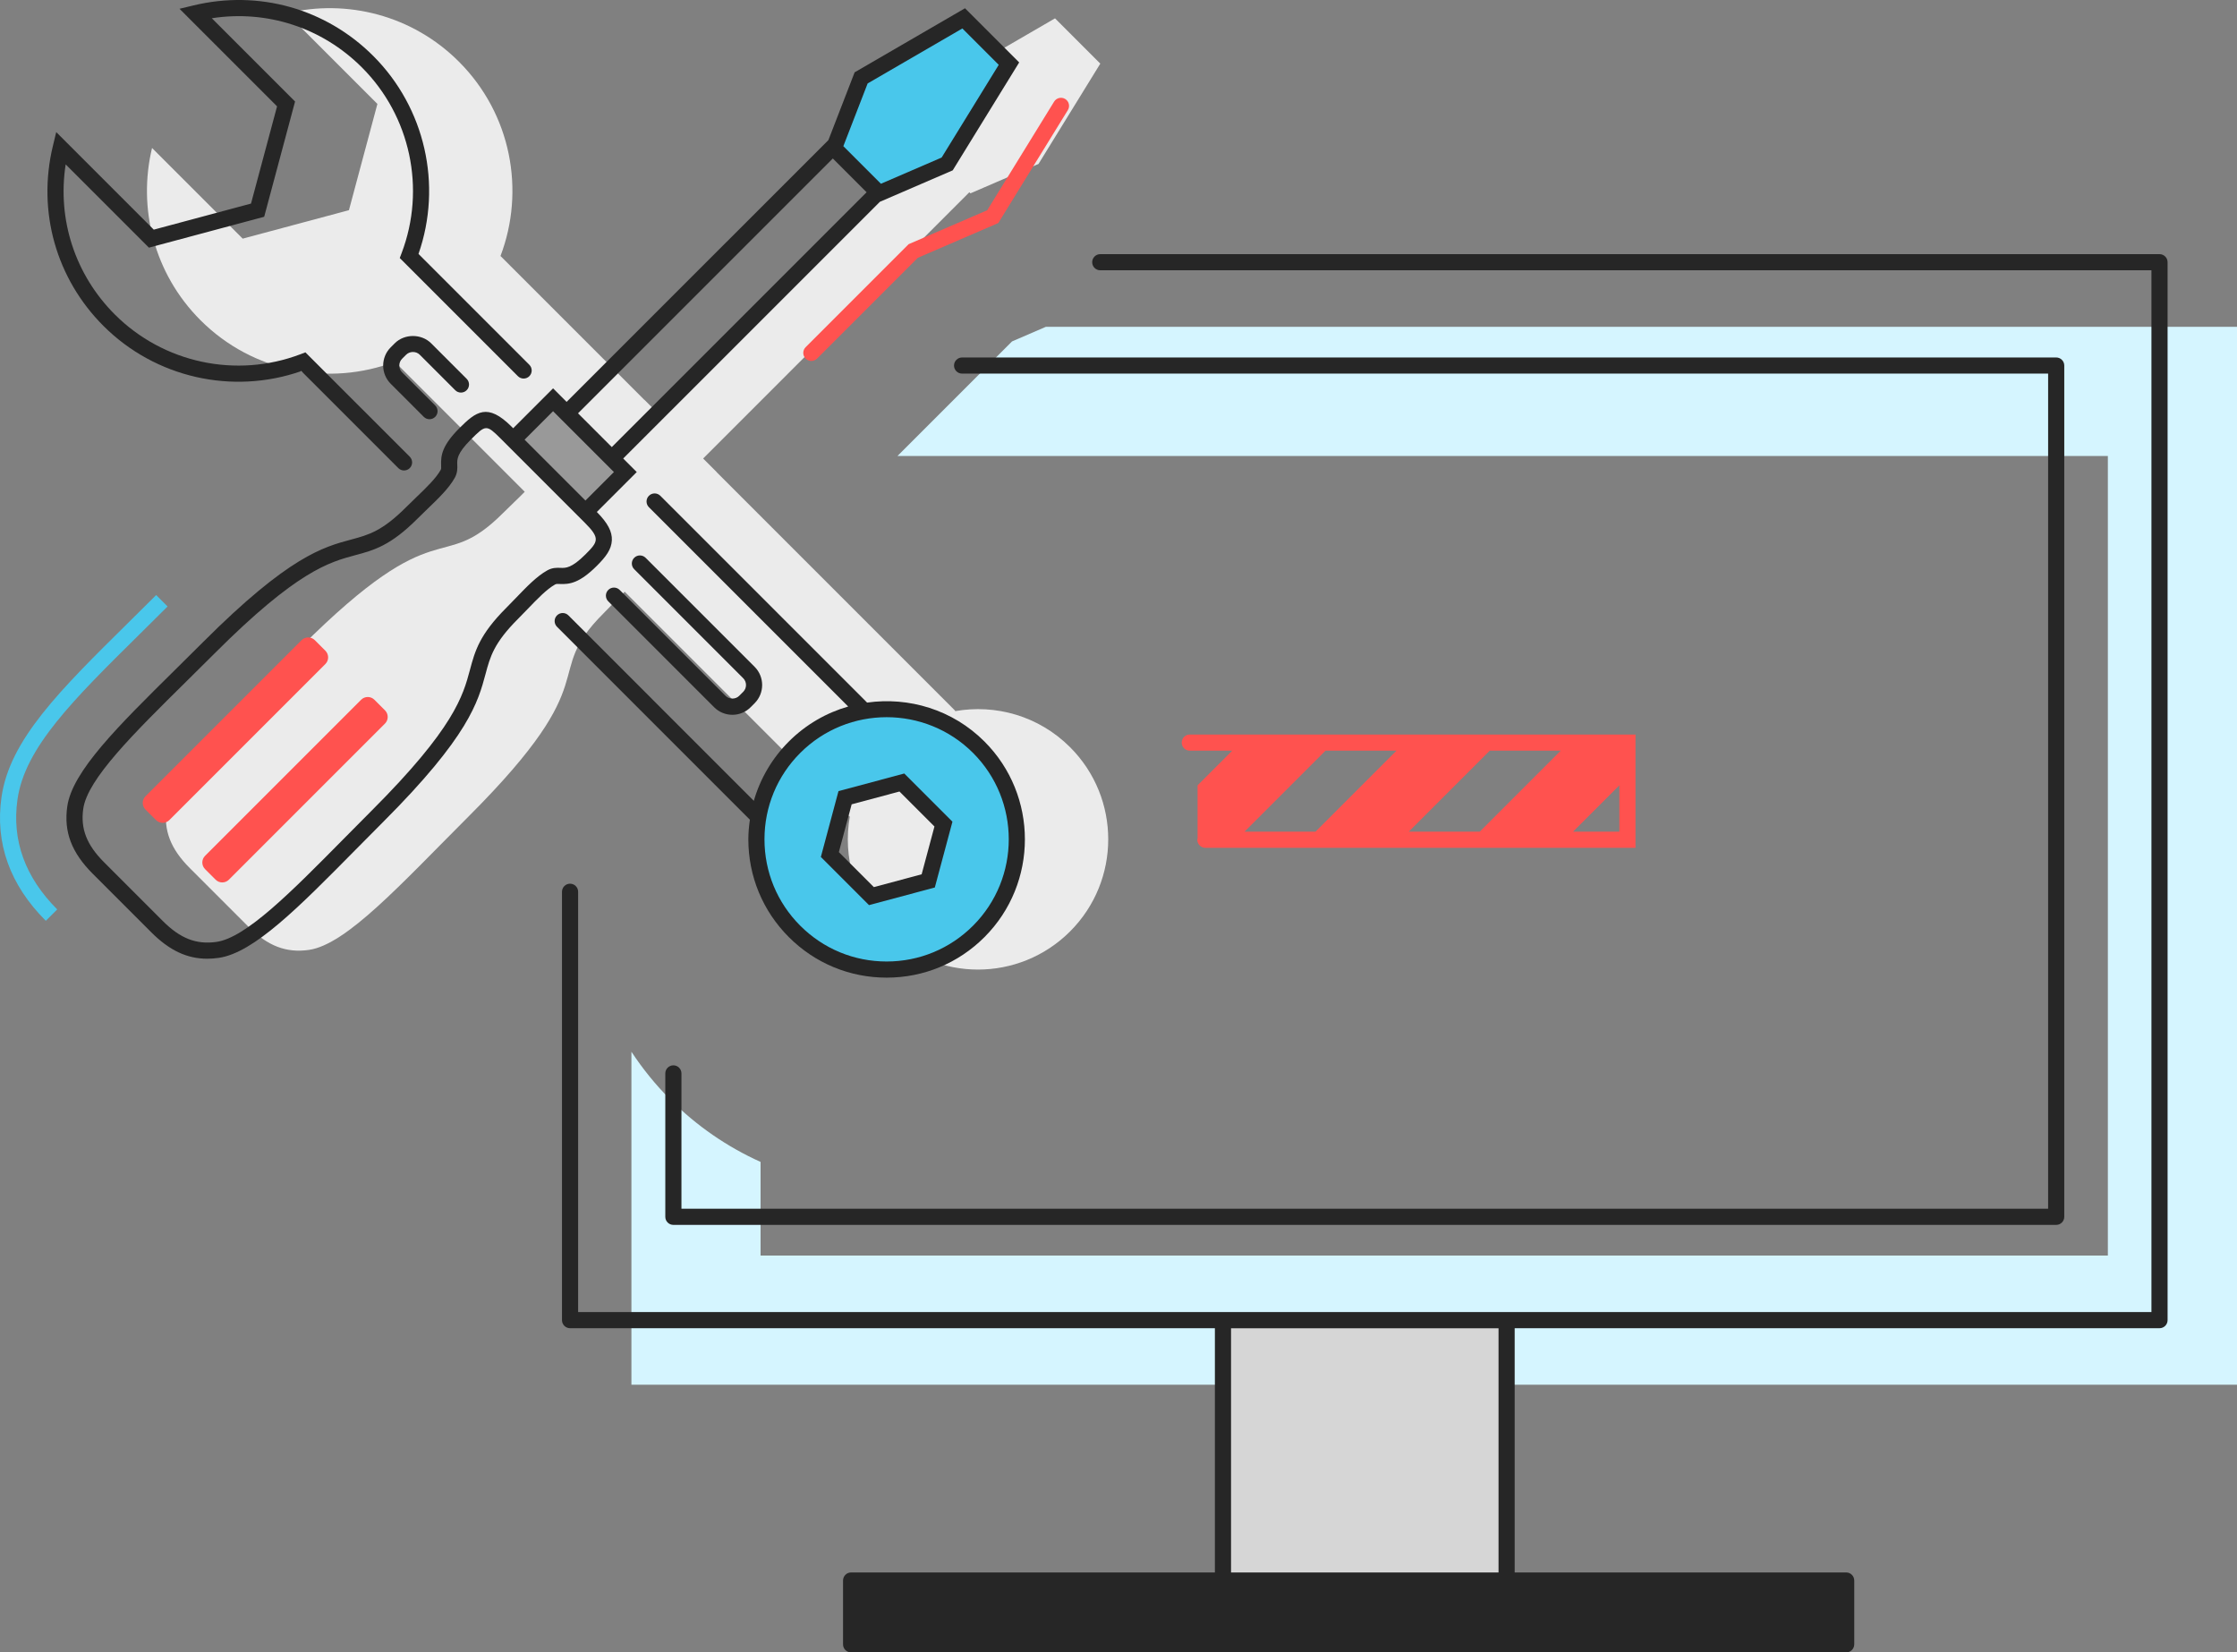
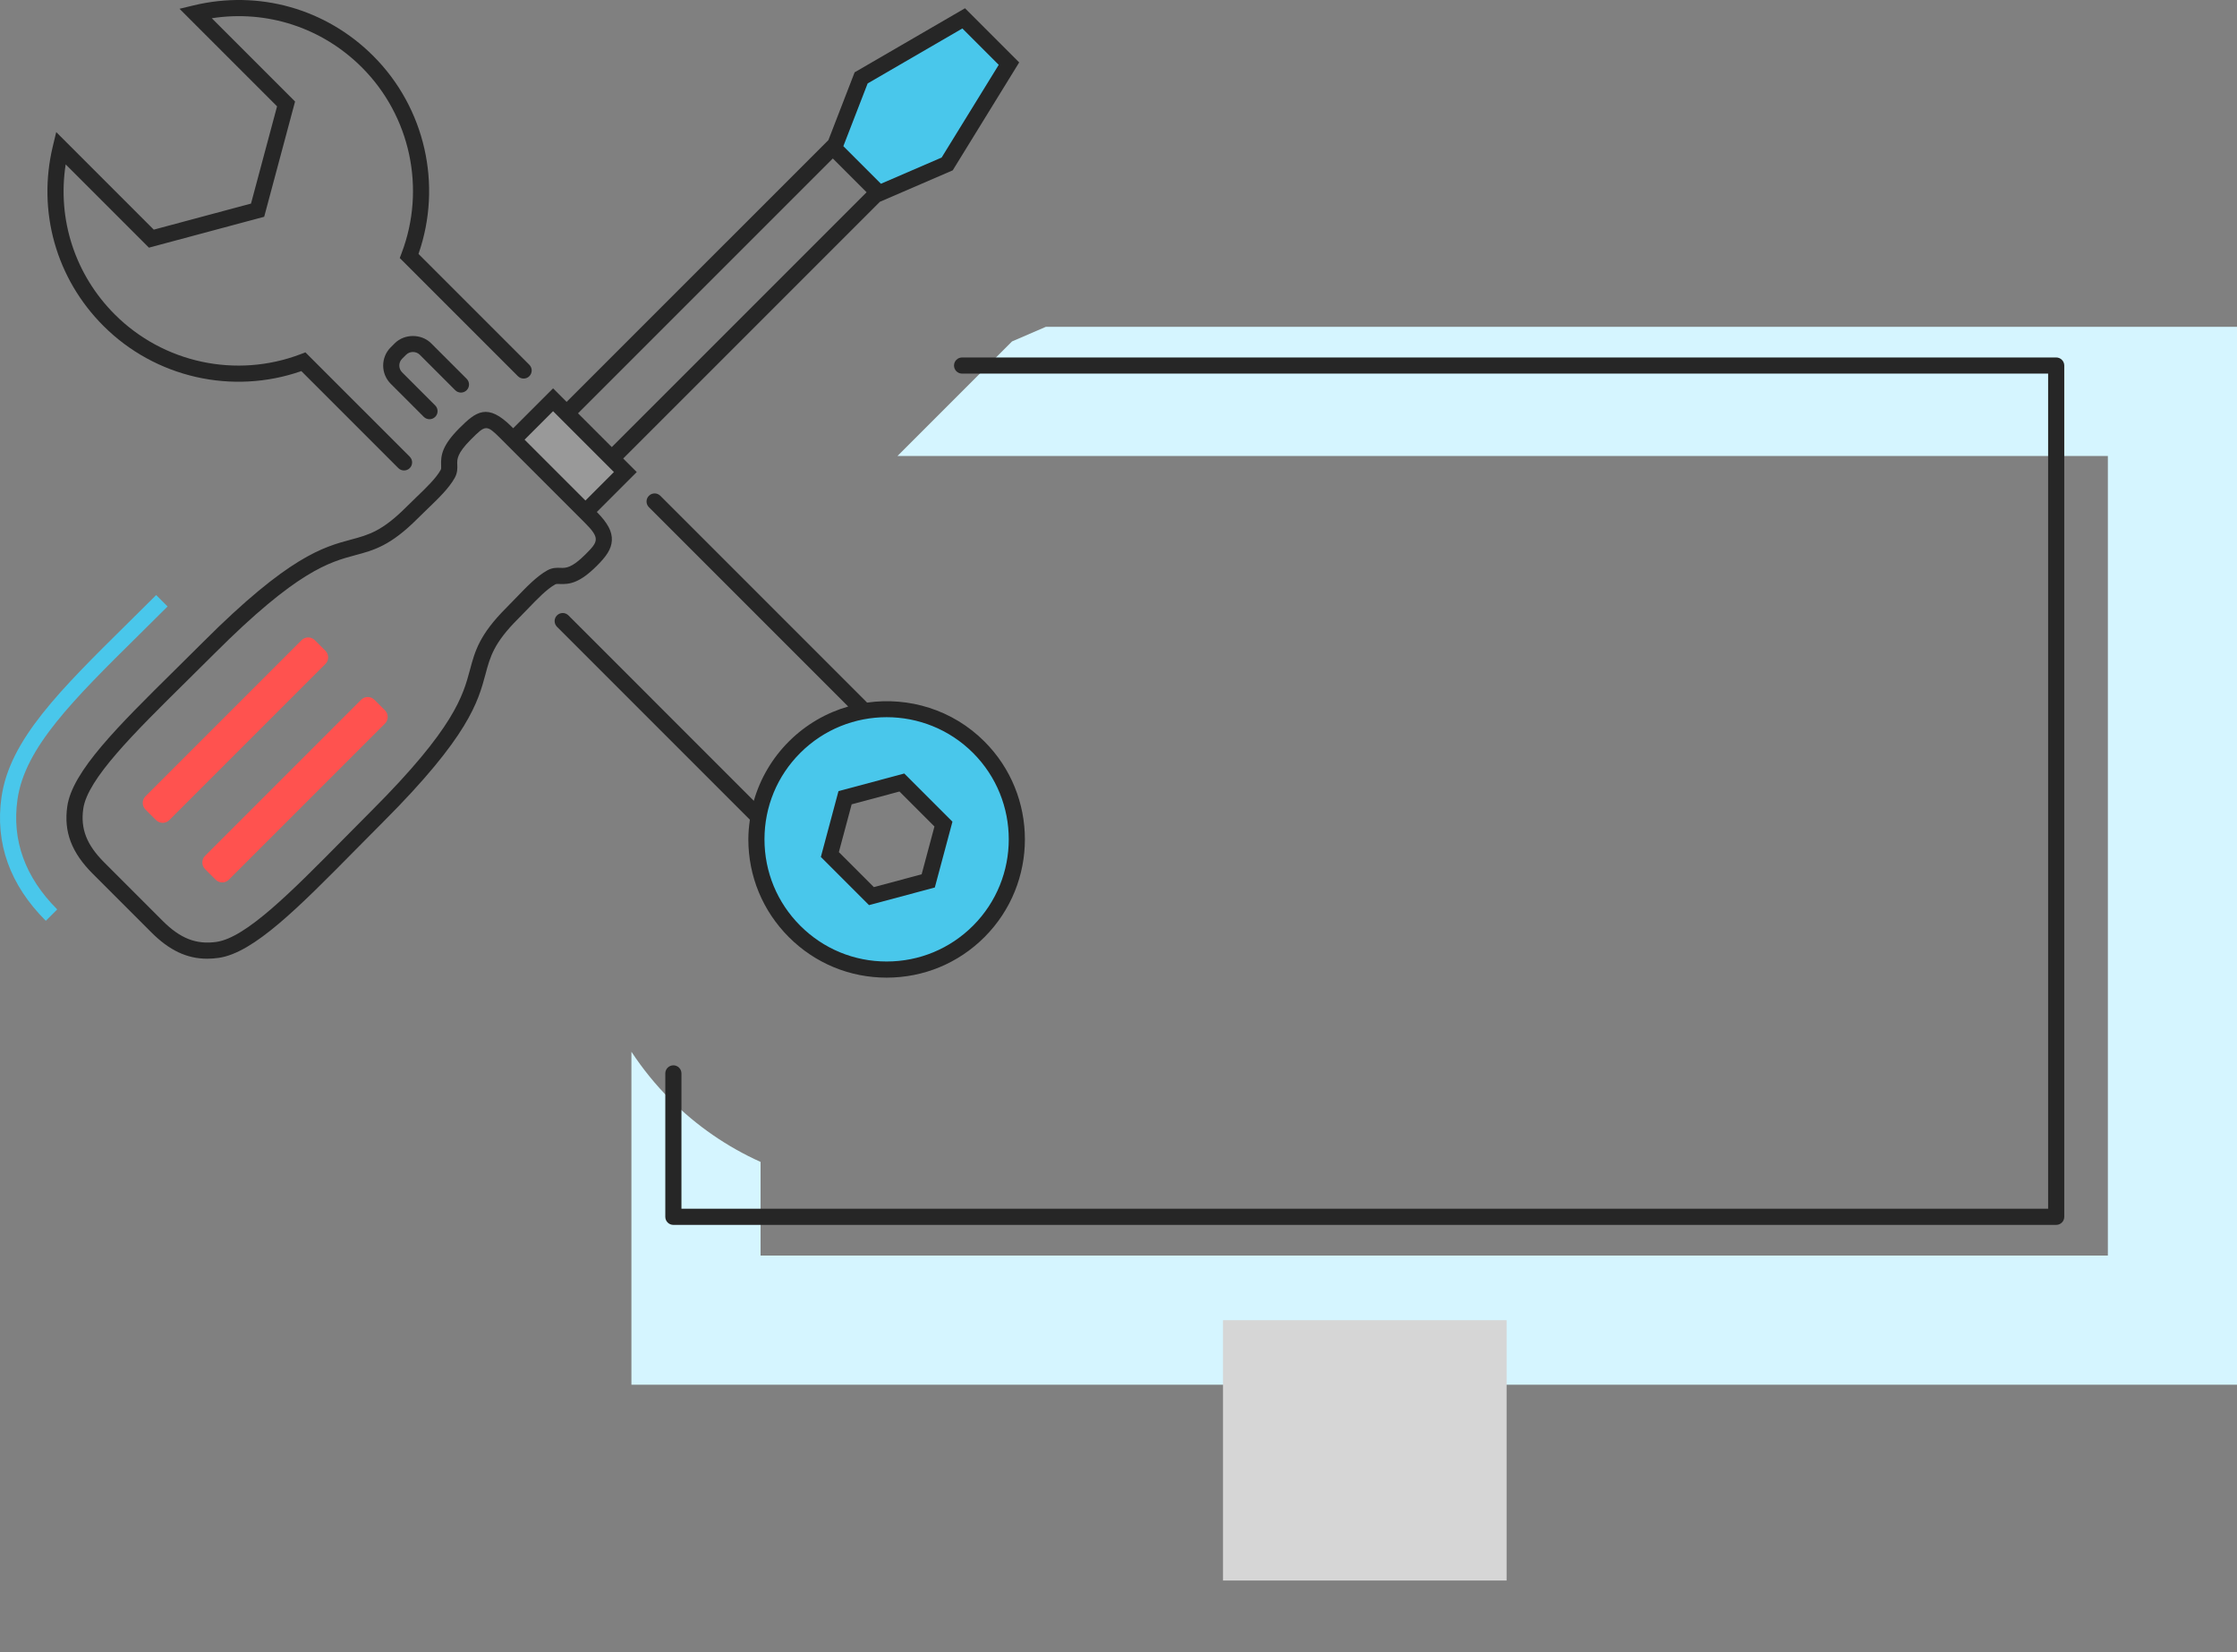
<svg xmlns="http://www.w3.org/2000/svg" version="1.2" baseProfile="tiny" id="tools" x="0px" y="0px" viewBox="0 0 346.433 255.871" overflow="visible" xml:space="preserve">
  <rect x="0" y="0" width="346.433" height="255.871" fill="#808080" stroke="none" />
  <path fill="#D5F5FF" d="M161.973,50.603l-5.245,2.265L138.994,70.603h187.44v123.816H117.786  v-14.5c-5.139-2.313-9.874-5.554-13.978-9.658  c-2.27-2.271-4.28-4.755-6.022-7.401v51.559h248.648V50.603H161.973z" />
-   <path fill="#EBEBEB" d="M165.72,115.703c-4.852-4.852-11.559-6.704-17.837-5.578  l0.056-0.056L110.976,73.107l0.012-0.012l-2.098-2.098l41.228-41.228l0.17,0.17  l10.542-4.553l9.568-15.533l-3.856-3.856l-3.155-3.155l-15.883,9.217  l-4.212,10.883l-0.17-0.17l-41.228,41.228v0l-2.098-2.098l-0.012,0.012  L77.509,39.64c3.839-10.099,1.699-21.952-6.436-30.087  C63.843,2.322,53.672-0.177,44.408,2.053l14.039,14.039L54.038,32.545l-16.453,4.409  L23.547,22.915c-2.23,9.264,0.268,19.434,7.499,26.666  c8.135,8.135,19.988,10.275,30.087,6.435L81.264,76.148  c-1.021,1.05-2.203,2.137-3.351,3.285c-9.842,9.842-9.619-0.937-31.422,20.867  c-10.525,10.525-19.857,18.926-20.689,24.756c-0.499,3.498,0.601,6.374,3.597,9.37  c2.036,2.036,7.031,7.031,9.067,9.067c2.997,2.997,5.872,4.096,9.37,3.597  c5.83-0.831,14.231-10.164,24.756-20.689  c21.803-21.803,11.024-21.58,20.867-31.422c1.148-1.148,2.235-2.33,3.285-3.351  l34.817,34.818l0.056-0.056c-1.126,6.278,0.726,12.986,5.578,17.837  c7.877,7.877,20.647,7.877,28.524,0C173.596,136.35,173.596,123.579,165.72,115.703z  " />
  <rect x="189.394" y="204.427" fill="#D6D6D6" width="43.927" height="40.311" />
  <rect x="80.244" y="66.219" transform="matrix(0.707 0.707 -0.707 0.707 75.734 -41.662)" fill="#999999" width="15.827" height="8.737" />
  <g>
    <polygon fill="#49C7EB" points="156.252,9.509 152.397,5.653 149.242,2.498 133.359,11.715    129.146,22.598 132.299,25.751 136.142,29.594 146.685,25.041  " />
    <path fill="#49C7EB" d="M123.049,115.703c-7.877,7.877-7.877,20.647,0,28.524   c7.877,7.877,20.647,7.877,28.524,0c7.877-7.877,7.877-20.647,0-28.524   C143.697,107.826,130.926,107.826,123.049,115.703z M146.107,127.608l-2.357,8.796   l-8.796,2.357l-6.439-6.439l2.357-8.796l8.796-2.357L146.107,127.608z" />
    <path fill="#49C7EB" d="M7.094,142.584c-5.57-5.57-7.878-12.016-6.86-19.157   c1.264-8.866,8.988-16.493,19.678-27.048c1.389-1.371,2.82-2.784,4.273-4.238   l1.768,1.768c-1.458,1.458-2.893,2.875-4.284,4.25   c-10.343,10.212-17.815,17.59-18.96,25.622   c-0.901,6.321,1.169,12.053,6.153,17.037L7.094,142.584z" />
  </g>
  <g>
    <path fill="#FF524F" d="M33.391,136.215l-1.634-1.634c-0.568-0.568-0.568-1.489,0-2.057   l24.169-24.169c0.568-0.568,1.489-0.568,2.057,0l1.634,1.634   c0.568,0.568,0.568,1.489,0,2.057L35.447,136.215   C34.879,136.783,33.959,136.783,33.391,136.215z" />
    <path fill="#FF524F" d="M24.165,126.989l-1.634-1.634c-0.568-0.568-0.568-1.489,0-2.057   l24.169-24.169c0.568-0.568,1.489-0.568,2.057,0l1.634,1.634   c0.568,0.568,0.568,1.489,0,2.057l-24.169,24.169   C25.653,127.557,24.732,127.557,24.165,126.989z" />
-     <path fill="#FF524F" d="M125.649,55.893c-0.32,0-0.64-0.122-0.884-0.366   c-0.488-0.488-0.488-1.279,0-1.768l15.948-15.948l12.173-5.256l10.359-16.818   c0.362-0.587,1.132-0.77,1.72-0.409c0.587,0.362,0.771,1.132,0.409,1.72   l-10.773,17.489l-12.458,5.379l-15.61,15.61   C126.289,55.77,125.969,55.893,125.649,55.893z" />
-     <path fill="#FF524F" d="M184.256,113.739c-0.69,0-1.25,0.56-1.25,1.25s0.56,1.25,1.25,1.25h6.573   l-5.365,5.365v8.216c-0.013,0.072-0.043,0.138-0.043,0.214   c0,0.69,0.56,1.25,1.25,1.25h66.61v-17.545H184.256z M241.704,116.239l-12.545,12.545   h-10.992l12.545-12.545H241.704z M216.267,116.239l-12.545,12.545h-10.992   l12.545-12.545H216.267z M243.606,128.784l7.176-7.176v7.176H243.606z" />
  </g>
  <g>
    <path fill="#262626" d="M104.282,189.67h214.151c0.69,0,1.25-0.56,1.25-1.25V56.603   c0-0.69-0.56-1.25-1.25-1.25H148.994c-0.69,0-1.25,0.56-1.25,1.25s0.56,1.25,1.25,1.25h168.189   v129.316H105.532v-20.957c0-0.69-0.56-1.25-1.25-1.25s-1.25,0.56-1.25,1.25v22.207   C103.032,189.11,103.591,189.67,104.282,189.67z" />
-     <path fill="#262626" d="M334.433,39.353H170.391c-0.69,0-1.25,0.56-1.25,1.25s0.56,1.25,1.25,1.25   h162.792v161.316H89.532v-65.083c0-0.69-0.56-1.25-1.25-1.25s-1.25,0.56-1.25,1.25v66.333   c0,0.69,0.56,1.25,1.25,1.25h99.862v37.818h-56.337c-0.69,0-1.25,0.56-1.25,1.25v9.883   c0,0.69,0.56,1.25,1.25,1.25h154.101c0.69,0,1.25-0.56,1.25-1.25v-9.883   c0-0.69-0.56-1.25-1.25-1.25h-51.337v-37.818h99.862c0.69,0,1.25-0.56,1.25-1.25V40.603   C335.683,39.913,335.124,39.353,334.433,39.353z M190.644,243.488v-37.812h41.427   v37.812H190.644z" />
    <path fill="#262626" d="M152.457,114.819c-4.947-4.947-11.728-6.939-18.173-6.025   L102.261,76.77c-0.488-0.488-1.279-0.488-1.768,0s-0.488,1.279,0,1.768   l30.863,30.863c-3.367,0.969-6.542,2.771-9.19,5.418   c-2.598,2.598-4.435,5.749-5.425,9.184l-28.713-28.714   c-0.488-0.488-1.279-0.488-1.768,0s-0.488,1.279,0,1.768l29.87,29.87   c-0.141,1-0.238,2.01-0.238,3.037c0,5.721,2.228,11.1,6.274,15.146   c4.045,4.046,9.424,6.274,15.146,6.274c5.722,0,11.101-2.228,15.146-6.274   C160.808,136.759,160.808,123.17,152.457,114.819z M150.689,143.343   c-3.573,3.573-8.325,5.542-13.378,5.542c-5.053,0-9.805-1.968-13.378-5.542   s-5.542-8.324-5.542-13.378c0-5.054,1.968-9.805,5.542-13.378   c3.689-3.688,8.533-5.532,13.378-5.532c4.844,0,9.69,1.844,13.378,5.532   C158.066,123.963,158.066,135.966,150.689,143.343z" />
    <path fill="#262626" d="M129.852,122.505l-2.73,10.19l7.459,7.459l10.19-2.73   l2.73-10.19l-7.46-7.46L129.852,122.505z M142.73,135.383l-7.402,1.983   l-5.418-5.418l1.983-7.402l7.402-1.983l5.419,5.419L142.73,135.383z" />
    <path fill="#262626" d="M46.666,57.464l15.022,15.021   c0.244,0.244,0.564,0.366,0.884,0.366s0.64-0.122,0.884-0.366   c0.488-0.488,0.488-1.279,0-1.768L47.298,54.56l-0.756,0.288   c-9.952,3.785-21.239,1.368-28.759-6.151c-6.171-6.171-8.934-14.721-7.612-23.243   l12.895,12.894l17.847-4.782l4.782-17.847L32.801,2.825   c8.52-1.322,17.071,1.441,23.243,7.612c7.52,7.519,9.934,18.808,6.151,28.759   l-0.288,0.756l18.301,18.301c0.488,0.488,1.279,0.488,1.768,0   s0.488-1.279,0-1.768L64.81,39.319c3.727-10.679,1.023-22.628-6.999-30.65   C50.478,1.334,40.069-1.592,29.969,0.838l-2.168,0.522L42.907,16.466l-4.035,15.059   l-15.059,4.035L8.707,20.454l-0.522,2.168c-2.431,10.099,0.497,20.507,7.831,27.842   C24.038,58.487,35.988,61.191,46.666,57.464z" />
    <path fill="#262626" d="M62.898,54.926c0.562-0.563,1.541-0.562,2.104,0l5.499,5.499   c0.488,0.488,1.279,0.488,1.768,0s0.488-1.28,0-1.768L66.77,53.159   c-1.506-1.506-4.133-1.506-5.639-0l-0.626,0.625   c-1.554,1.555-1.554,4.085,0,5.64l5.125,5.125   c0.244,0.244,0.564,0.366,0.884,0.366s0.64-0.122,0.884-0.366   c0.488-0.488,0.488-1.28,0-1.768L62.273,57.655   c-0.58-0.58-0.58-1.524-0.001-2.104L62.898,54.926z" />
-     <path fill="#262626" d="M114.472,107.75c-0.562,0.562-1.542,0.562-2.104,0L95.967,91.35   c-0.488-0.488-1.279-0.488-1.768,0s-0.488,1.279,0,1.768l16.4,16.4   c0.777,0.777,1.799,1.167,2.82,1.167s2.042-0.389,2.82-1.167l0.625-0.625   c1.555-1.555,1.555-4.085,0-5.64L99.983,86.373   c-0.488-0.488-1.279-0.488-1.768,0s-0.488,1.279,0,1.768l16.881,16.881   c0.58,0.58,0.58,1.524,0,2.104L114.472,107.75z" />
    <path fill="#262626" d="M86.705,90.428c1.473,0.063,3.025-0.112,5.731-2.818   c1.384-1.384,2.254-2.525,2.32-3.941c0.063-1.358-0.64-2.68-2.327-4.393   l6.181-6.181l-2.098-2.098l39.747-39.747l11.283-4.872l10.293-16.709   l-8.389-8.389L132.352,11.2l-4.06,10.491L87.749,62.233l-2.098-2.098   l-6.178,6.178c-0.127-0.127-0.212-0.212-0.241-0.241   c-3.74-3.741-5.513-2.347-8.097,0.236c-2.705,2.705-2.876,4.254-2.818,5.73   c0.018,0.445,0.013,0.576-0.079,0.738c-0.722,1.292-2.216,2.73-3.799,4.253   c-0.515,0.495-1.04,1-1.557,1.518c-3.719,3.719-5.834,4.286-8.512,5.004   c-4.291,1.151-9.632,2.584-22.91,15.862c-1.469,1.468-2.914,2.896-4.316,4.28   c-8.912,8.8-15.951,15.75-16.726,21.182   c-0.56,3.922,0.659,7.14,3.951,10.431l9.067,9.067   c2.78,2.781,5.507,4.082,8.652,4.082c0.578,0,1.169-0.044,1.778-0.131   c5.432-0.774,12.38-7.811,21.177-16.72c1.387-1.404,2.816-2.852,4.287-4.322   c13.278-13.278,14.71-18.619,15.862-22.91c0.718-2.678,1.286-4.793,5.004-8.512   c0.517-0.517,1.021-1.041,1.516-1.555c1.523-1.583,2.962-3.078,4.255-3.801   C86.13,90.416,86.262,90.411,86.705,90.428z M134.366,12.922l14.671-8.515   l5.632,5.632l-8.843,14.356l-9.401,4.06l-5.82-5.82L134.366,12.922z    M128.976,24.541l5.229,5.229L94.745,69.229l-5.229-5.229L128.976,24.541z    M85.981,64.001l8.764,8.764l0.33,0.33l-4.411,4.411   c-2.405-2.406-6.837-6.837-9.424-9.424l4.411-4.411L85.981,64.001z    M79.911,92.574c-0.484,0.502-0.977,1.015-1.482,1.521   c-4.192,4.192-4.868,6.713-5.651,9.632c-1.074,4.003-2.411,8.986-15.215,21.791   c-1.475,1.474-2.908,2.926-4.298,4.333c-8.131,8.234-15.153,15.346-19.75,16.001   c-3.109,0.439-5.594-0.528-8.31-3.244l-9.067-9.067   c-2.717-2.717-3.687-5.202-3.244-8.311c0.656-4.598,7.77-11.623,16.007-19.756   c1.406-1.388,2.855-2.819,4.328-4.292C46.033,88.379,51.015,87.042,55.019,85.968   c2.919-0.783,5.44-1.459,9.632-5.651c0.506-0.506,1.02-1,1.522-1.484   c1.72-1.655,3.345-3.218,4.248-4.834c0.445-0.795,0.417-1.495,0.395-2.057   c-0.032-0.801-0.068-1.708,2.087-3.864c1.18-1.179,1.781-1.781,2.393-1.781   c0.562,0,1.133,0.509,2.169,1.545c0.029,0.029,0.113,0.113,0.24,0.24   l-0,0L90.48,80.857c0.036,0.036,0.061,0.061,0.074,0.074   c2.428,2.429,2.094,2.932,0.114,4.912c-2.156,2.156-3.063,2.118-3.864,2.087   c-0.561-0.021-1.262-0.05-2.057,0.395C83.131,89.228,81.567,90.853,79.911,92.574z   " />
  </g>
</svg>